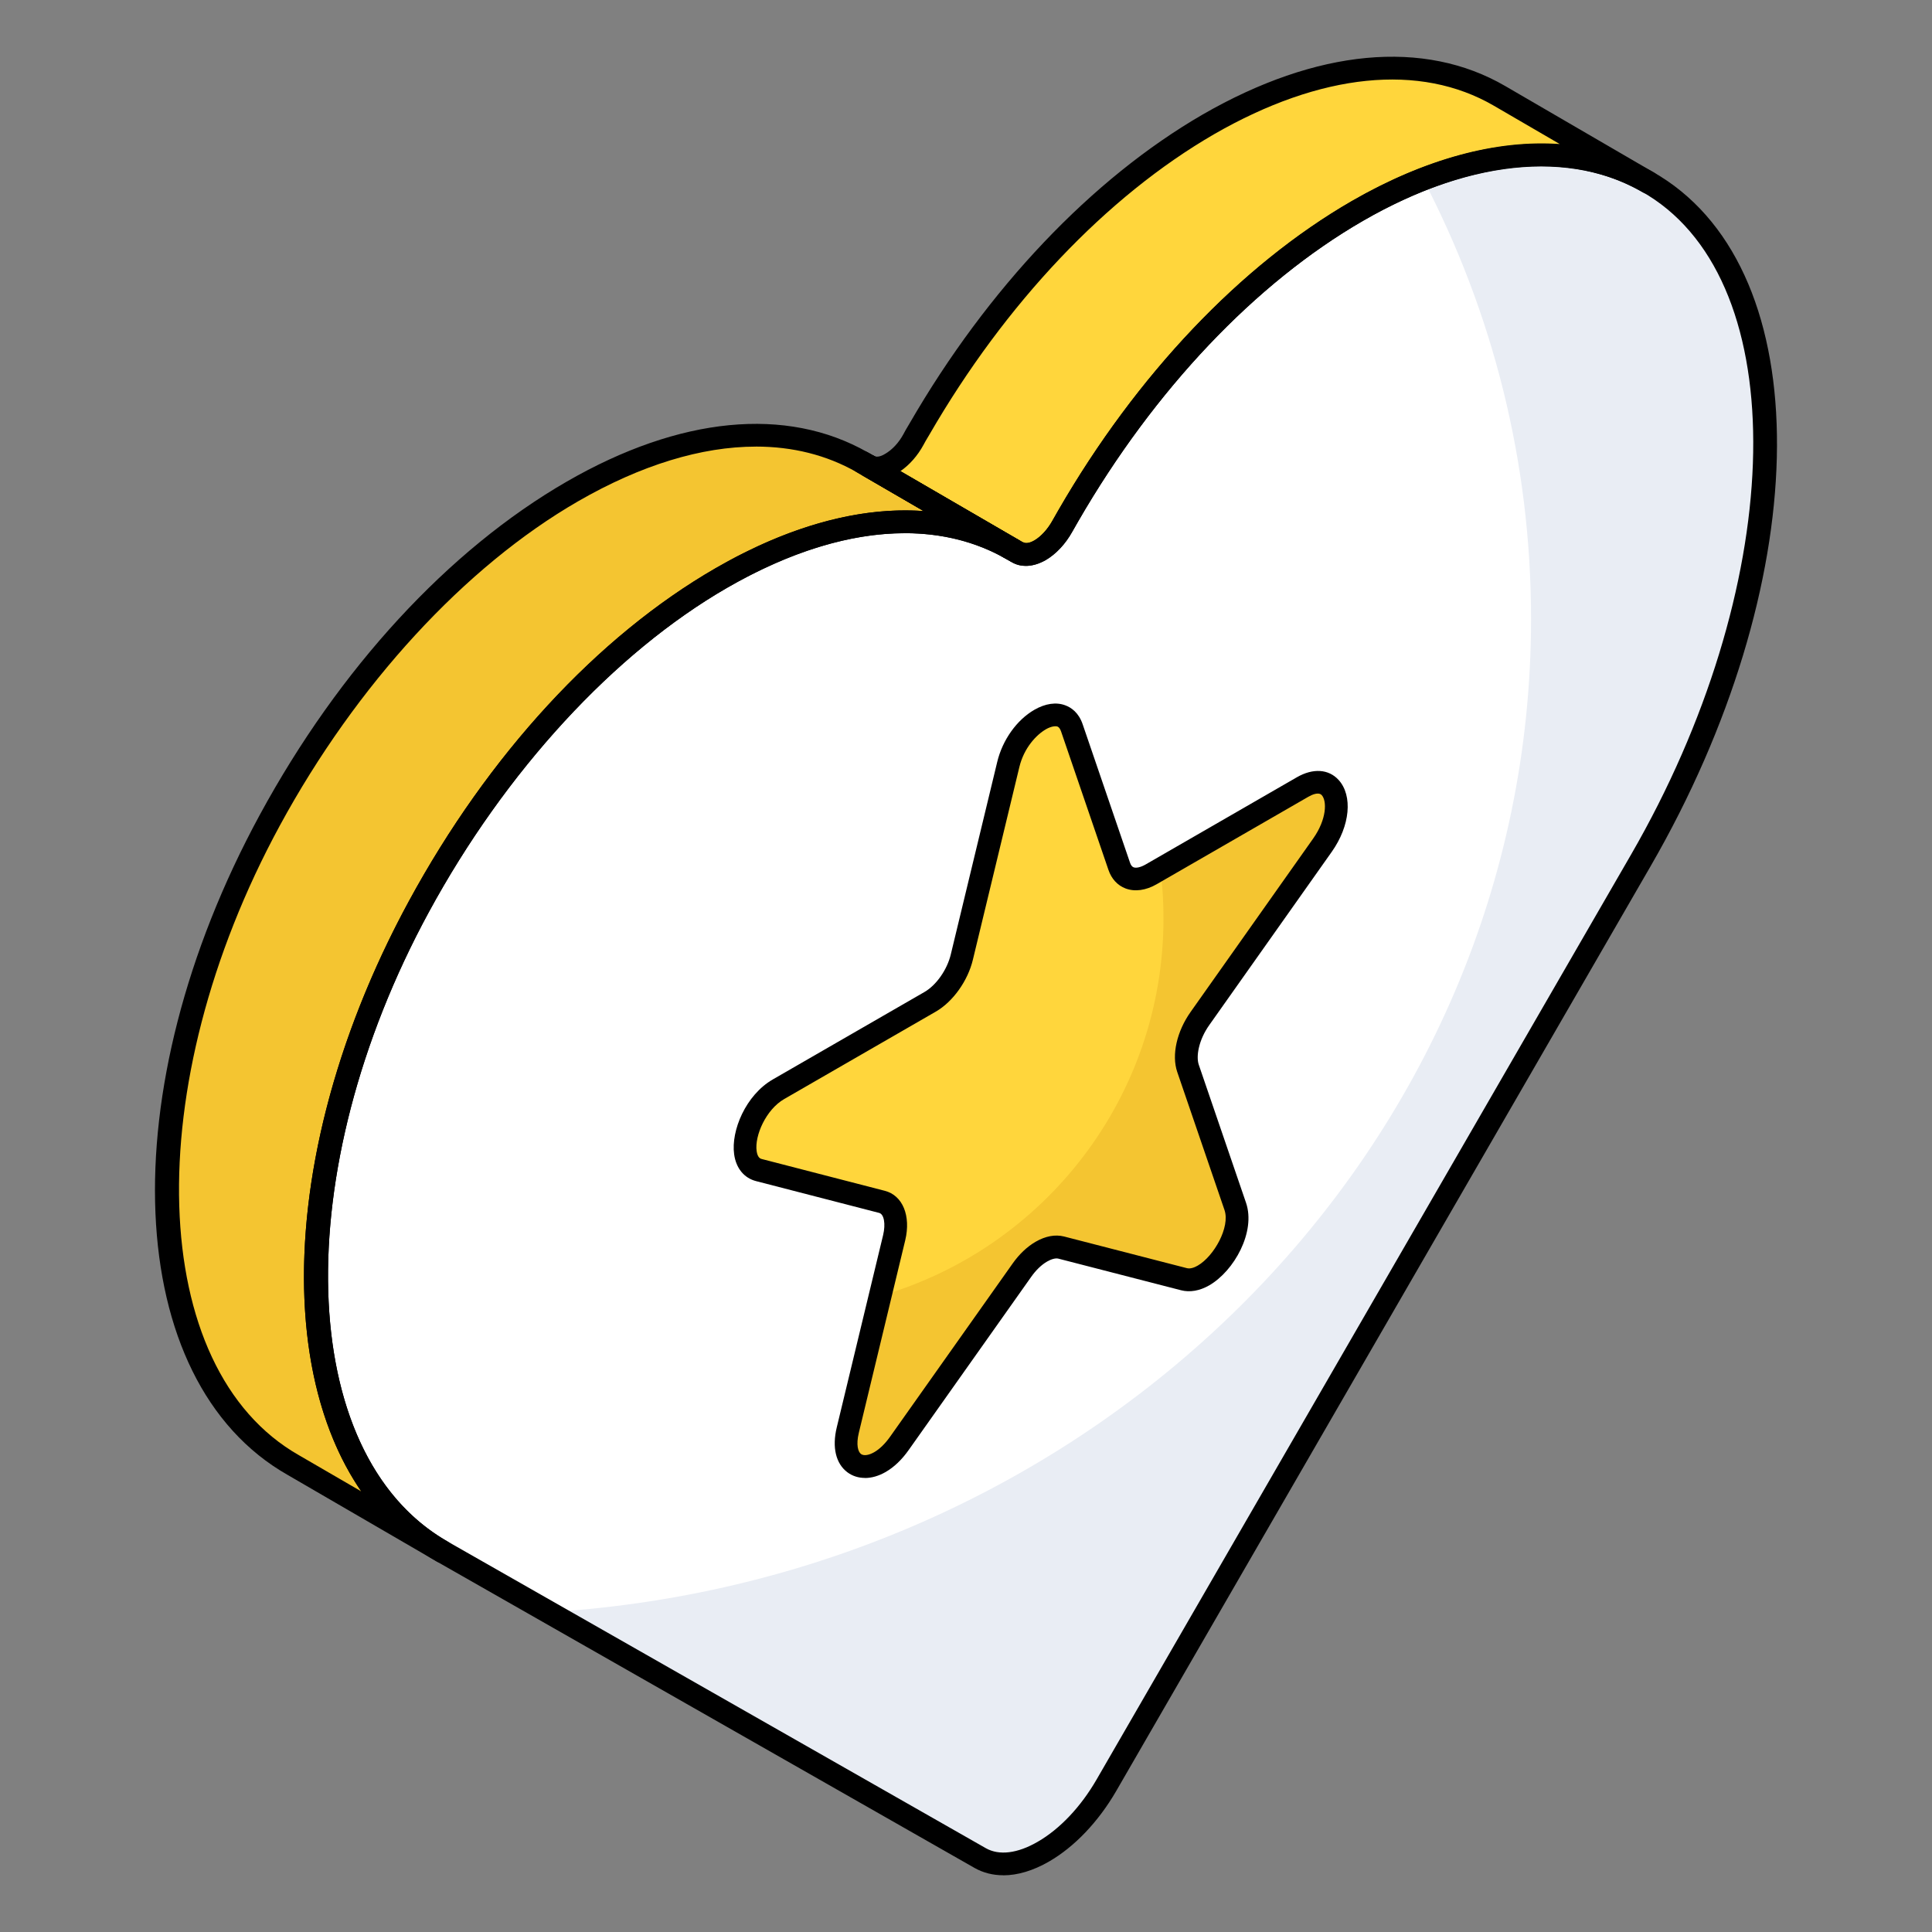
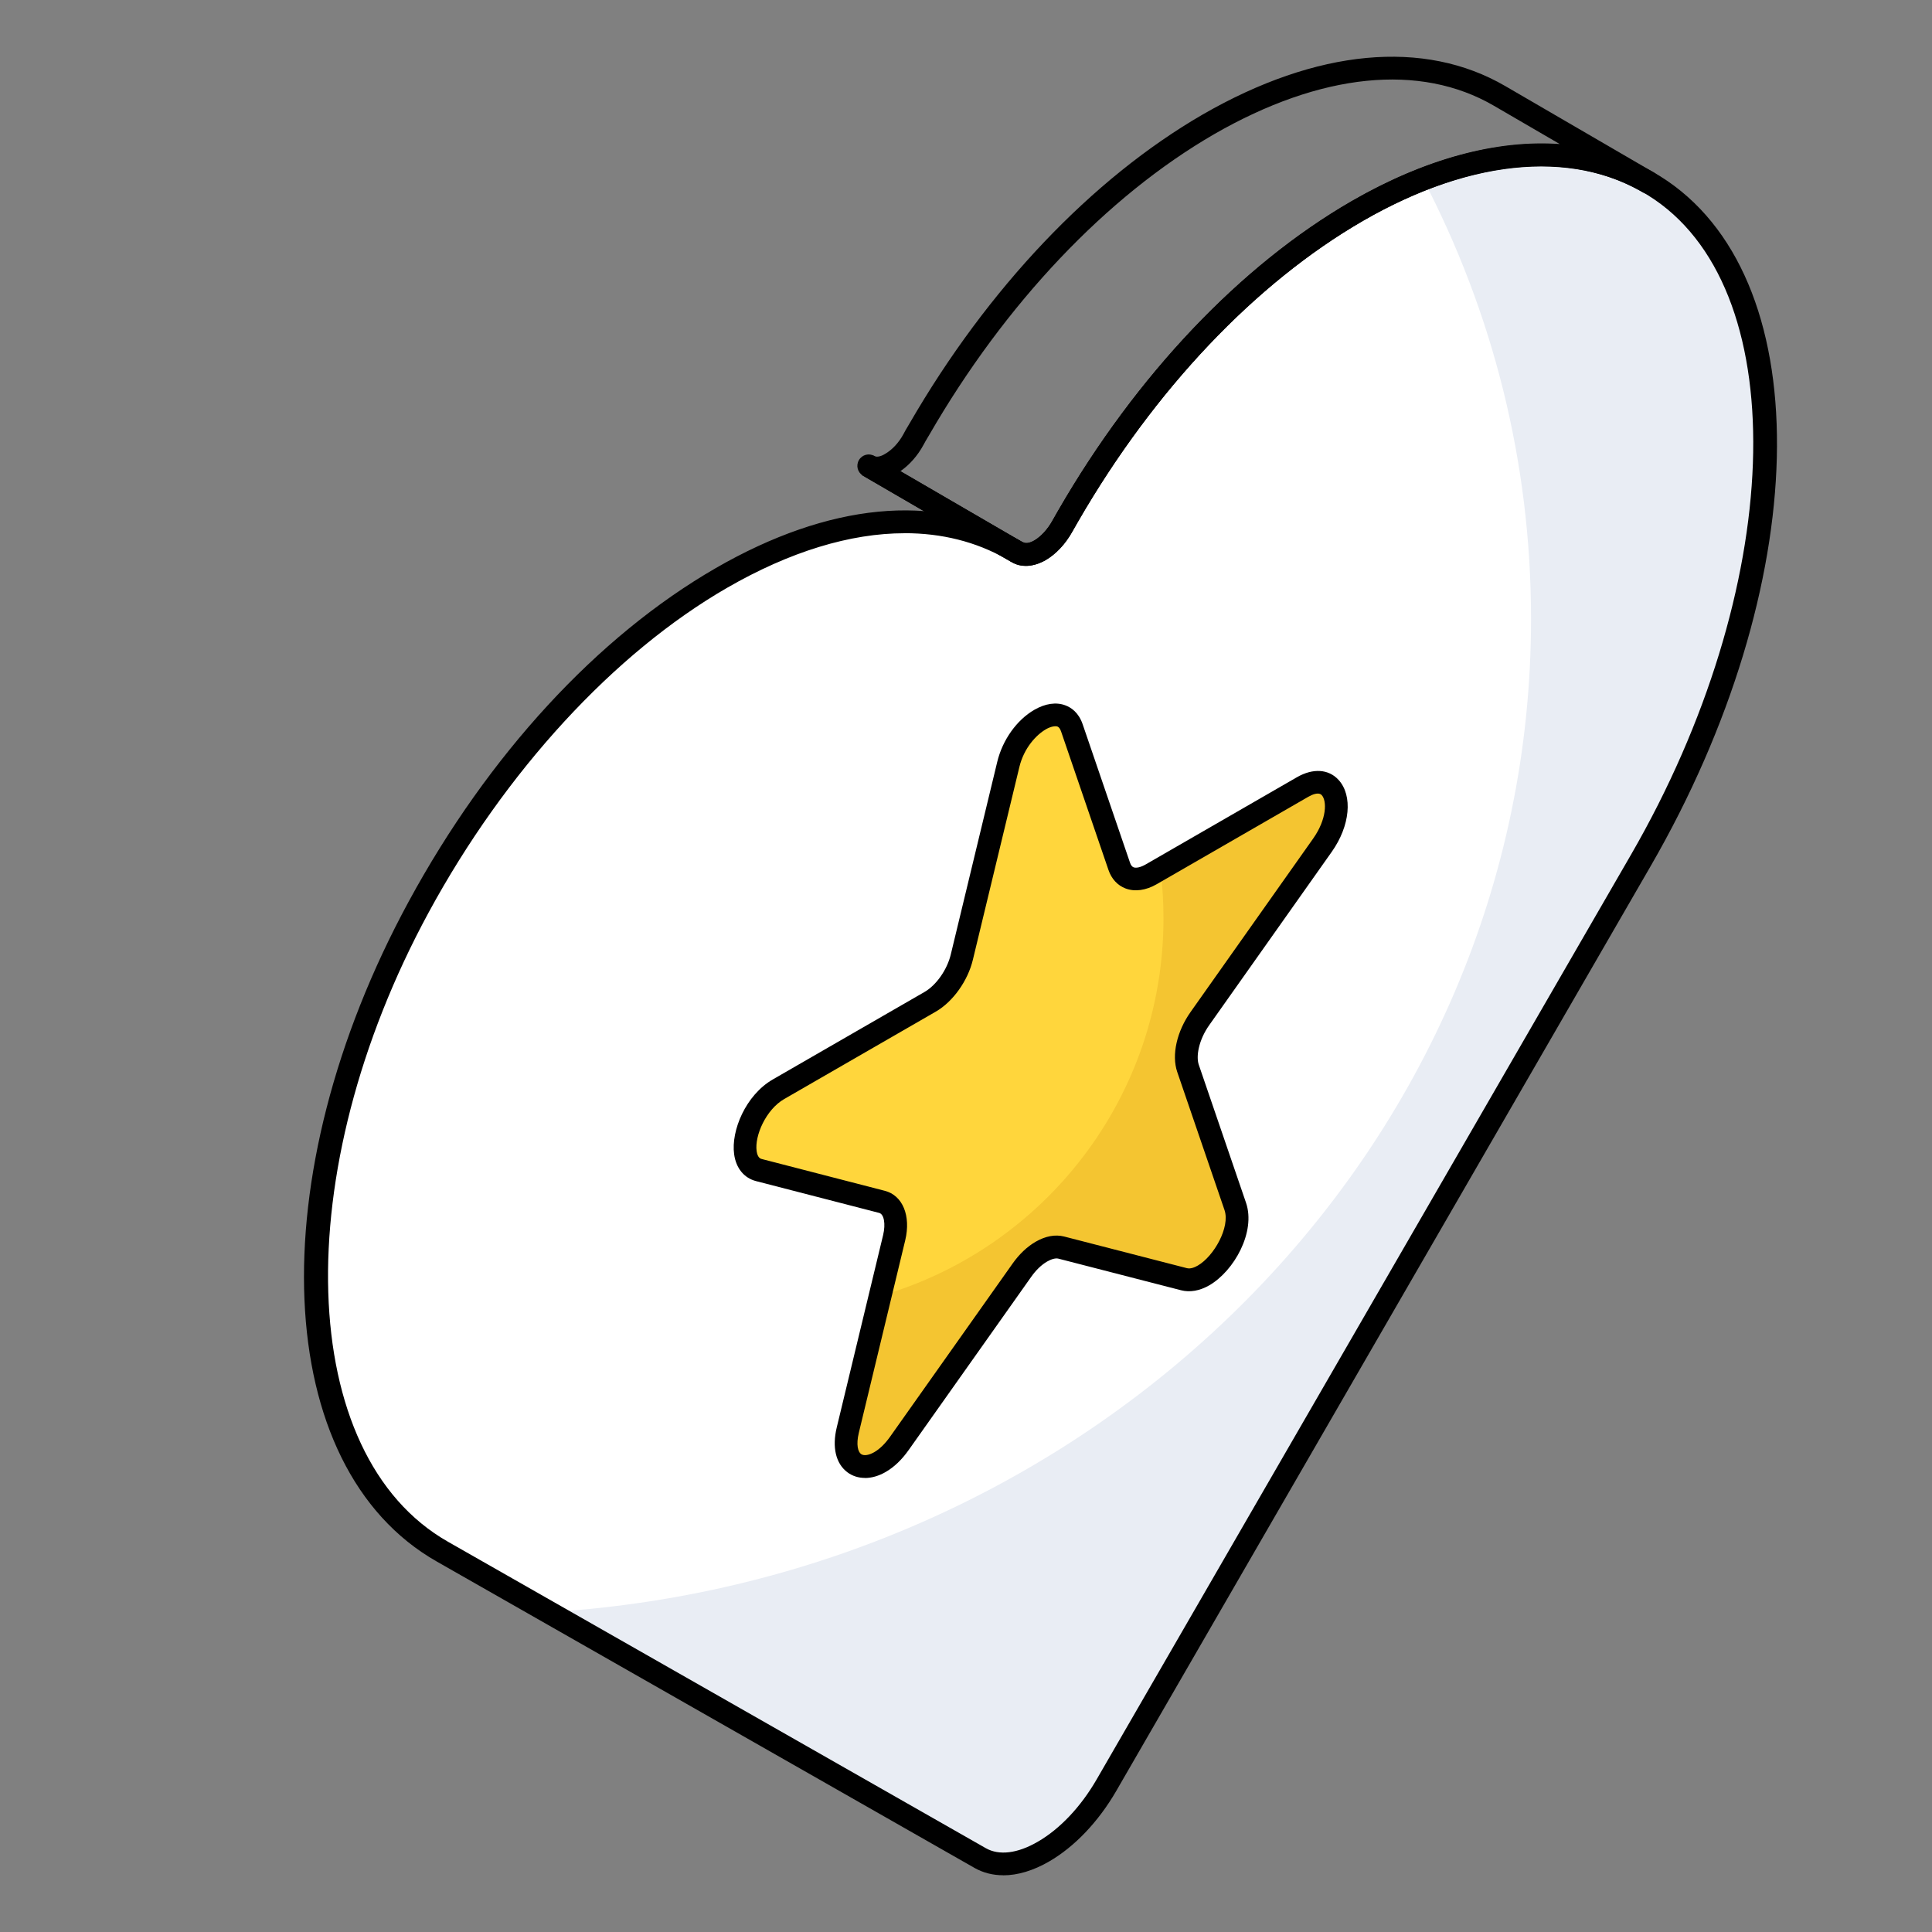
<svg xmlns="http://www.w3.org/2000/svg" id="Layer_1" enable-background="new 0 0 68 68" height="512" viewBox="0 0 68 68" width="512">
  <rect x="0" y="0" width="68" height="68" fill="#808080" stroke="none" />
  <g>
    <g>
-       <path d="m58.022 6.424c-2.828-1.646-6.537-1.136-10.247.998-3.678 2.124-7.366 5.873-10.173 10.727-.074.127-.138.244-.213.372-.213.382-.5.68-.787.85-.287.159-.563.202-.787.074l-5.24-3.048c.213.127.5.096.776-.074.287-.159.585-.457.797-.85.064-.127.138-.244.213-.372 2.806-4.853 6.484-8.592 10.173-10.727 3.71-2.135 7.42-2.644 10.247-.998z" fill="#ffd63c" />
-     </g>
+       </g>
    <g>
      <path d="m35.79 19.428-5.244-3.045c.005.003.01.006.015.008l5.244 3.045c-.005-.003-.01-.006-.015-.008z" fill="#fff" />
    </g>
    <g>
      <path d="m30.428 16.312 5.244 3.045c-.028-.016-.056-.032-.085-.045l-5.244-3.045c.029.014.057.029.085.045z" fill="#fff" />
    </g>
    <g>
-       <path d="m15.572 54.614-5.244-3.045c-5.508-3.128-6.04-13.108-.832-22.699 2.861-5.269 6.756-9.326 10.653-11.574 3.684-2.125 7.372-2.635 10.194-1.029l5.244 3.045c-2.822-1.607-6.51-1.097-10.194 1.029-3.898 2.248-7.792 6.305-10.653 11.574-5.207 9.59-4.676 19.57.832 22.699z" fill="#f4c531" />
-     </g>
+       </g>
    <g>
      <path d="m47.779 7.424c3.903-2.252 7.808-2.692 10.681-.729 5.238 3.581 4.758 14.129-.708 23.587l-18.812 32.556c-.612 1.055-1.414 1.869-2.216 2.332-.802.463-1.606.575-2.222.228l-18.929-10.785c-5.508-3.128-6.04-13.108-.832-22.699 2.861-5.269 6.756-9.326 10.653-11.574 3.684-2.125 7.372-2.635 10.194-1.029.075.035.143.081.218.124.218.136.507.1.795-.066.288-.166.576-.463.793-.85.068-.125.135-.242.21-.371 2.806-4.856 6.49-8.598 10.176-10.725z" fill="#fff" />
    </g>
    <g>
      <path d="m57.757 30.278-18.815 32.562c-.617 1.052-1.414 1.869-2.221 2.326-.797.467-1.605.584-2.222.234l-15.179-8.656c19.304-1.189 34.568-16.387 34.568-34.962 0-5.554-1.361-10.801-3.795-15.474 3.104-1.211 6.07-1.179 8.366.393 5.24 3.579 4.762 14.125-.701 23.577z" fill="#e9edf4" />
    </g>
    <g>
      <g enable-background="new">
        <g>
          <g>
            <path d="m36.103 19.918c-.174 0-.337-.041-.484-.125l-5.229-3.042c-.007-.004-.013-.008-.02-.012-.188-.113-.25-.357-.138-.546.112-.191.355-.255.545-.143l.009.006c.076.038.215.012.356-.075.254-.142.493-.399.655-.699.045-.09.102-.187.161-.285l.058-.098c2.746-4.748 6.41-8.609 10.318-10.871 4.009-2.307 7.791-2.662 10.648-.998l5.241 3.048c.191.111.256.355.145.547-.11.191-.356.257-.547.145l-.009-.005c-2.599-1.508-6.093-1.148-9.837 1.005-3.784 2.186-7.345 5.942-10.026 10.58l-.214.374c-.233.421-.564.775-.927.99-.244.137-.483.204-.705.204zm-4.412-3.336 4.327 2.518c.112.062.311-.035.391-.079.229-.136.463-.391.631-.694l.218-.38c2.749-4.754 6.413-8.615 10.317-10.87 2.6-1.496 5.103-2.164 7.323-2.007l-2.317-1.348c-2.599-1.513-6.097-1.157-9.846 1-3.788 2.192-7.349 5.949-10.026 10.58l-.063.106c-.048.081-.096.16-.138.243-.209.388-.5.716-.816.931z" />
          </g>
        </g>
        <g>
          <g>
            <path d="m35.805 19.836c-.05 0-.1-.01-.148-.029l.104-.295-.156.27-.015-.008-5.244-3.045.401-.691 5.259 3.053c.182.105.25.332.159.521-.069.142-.21.226-.359.226z" />
          </g>
        </g>
        <g>
          <g>
-             <path d="m35.671 19.758c-.068 0-.137-.018-.2-.055l-5.33-3.091c-.185-.107-.253-.341-.154-.531.099-.189.331-.268.523-.177.012.005.095.05.117.062l5.244 3.045c.002.001.004.002.004.002.189.113.251.357.14.547-.075.126-.208.197-.345.197z" />
-           </g>
+             </g>
        </g>
        <g>
          <g>
-             <path d="m15.571 55.014c-.067 0-.135-.018-.197-.053-.042-.024-.084-.049-.126-.073l-5.121-2.974c-5.827-3.309-6.26-13.516-.983-23.234 2.803-5.163 6.641-9.328 10.805-11.73 3.972-2.291 7.734-2.658 10.591-1.03l5.247 3.047c.19.11.256.354.146.545-.11.191-.353.257-.544.148-2.601-1.479-6.079-1.114-9.796 1.028-3.98 2.296-7.808 6.457-10.501 11.418-4.947 9.112-4.682 18.978.566 22.095l.116.067c.19.11.256.354.146.545-.074.129-.208.201-.347.201zm11.034-39.295c-1.91 0-4.041.646-6.257 1.924-3.98 2.295-7.808 6.457-10.501 11.418-4.982 9.178-4.678 19.118.679 22.16l2.189 1.271c-3.138-4.565-2.637-12.829 1.673-20.768 2.803-5.162 6.64-9.328 10.805-11.73 2.593-1.495 5.101-2.164 7.316-2.007l-2.368-1.375c-1.049-.597-2.243-.894-3.537-.894z" />
-           </g>
+             </g>
        </g>
        <g>
          <g>
            <path d="m35.312 66.003c-.364 0-.704-.085-1.008-.256l-18.93-10.786c-5.829-3.311-6.263-13.518-.986-23.236 2.803-5.162 6.64-9.328 10.805-11.73 3.973-2.292 7.735-2.657 10.591-1.03.032.014.089.047.147.082.162.098.309.07.468-.023.238-.137.472-.391.644-.698.067-.123.135-.241.211-.373 2.749-4.758 6.415-8.618 10.324-10.873 4.187-2.416 8.234-2.675 11.106-.713 5.366 3.668 5.108 14.263-.587 24.118l-18.812 32.556c-.628 1.082-1.467 1.962-2.363 2.479-.56.323-1.108.485-1.611.485zm-3.471-47.235c-1.913 0-4.038.646-6.248 1.92-3.98 2.296-7.808 6.457-10.501 11.418-4.982 9.178-4.678 19.118.679 22.16l18.929 10.785c.466.264 1.115.185 1.824-.227.776-.447 1.512-1.224 2.07-2.187l18.812-32.555c5.396-9.337 5.767-19.681.829-23.058-2.608-1.781-6.346-1.511-10.255.746-3.789 2.186-7.351 5.941-10.03 10.578-.074.128-.139.24-.205.36-.247.441-.581.797-.945 1.006-.429.247-.868.27-1.206.06-.109-.064-.141-.085-.176-.102-1.066-.606-2.272-.906-3.577-.906zm15.938-11.343h.01z" />
          </g>
        </g>
      </g>
    </g>
    <g>
      <g>
        <path d="m36.603 25.327c.472-.272.945-.232 1.122.29l1.666 4.871c.158.468.608.582 1.122.285l5.332-3.075c1.141-.658 1.622.743.699 2.047l-4.311 6.099c-.41.578-.581 1.287-.423 1.755l1.666 4.865c.271.796-.385 2.004-1.121 2.428-.23.132-.467.188-.687.131l-4.32-1.115c-.207-.052-.452.002-.696.143-.242.14-.484.365-.688.656l-4.311 6.092c-.219.31-.456.528-.686.66-.735.424-1.395-.023-1.13-1.124l1.633-6.774c.155-.649-.02-1.158-.432-1.262l-4.326-1.118c-.927-.236-.456-2.187.685-2.845l5.338-3.078c.508-.293.962-.928 1.117-1.577l1.633-6.774c.174-.725.645-1.309 1.117-1.581z" fill="#ffd63c" />
      </g>
    </g>
    <g>
      <g>
        <path d="m42.237 35.843c-.415.584-.585 1.285-.425 1.753l1.669 4.864c.266.797-.393 2.007-1.127 2.432-.223.138-.468.191-.68.128l-4.326-1.105c-.202-.053-.446 0-.691.138-.244.138-.489.361-.691.658l-4.316 6.085c-.213.319-.447.531-.68.669-.733.414-1.393-.032-1.127-1.126l1.137-4.726c5.761-1.667 9.971-6.988 9.971-13.286 0-.584-.032-1.168-.117-1.731l5.017-2.899c1.137-.658 1.616.743.691 2.05z" fill="#f4c531" />
      </g>
    </g>
    <g>
      <g>
        <g>
          <path d="m30.441 52.018c-.227 0-.439-.066-.616-.199-.406-.304-.543-.878-.375-1.575l1.633-6.774c.094-.394.032-.736-.141-.78l-4.328-1.118c-.424-.108-.708-.454-.775-.947-.114-.826.406-2.081 1.361-2.632l5.338-3.078c.417-.24.798-.784.927-1.323l1.634-6.774c.185-.773.686-1.477 1.306-1.835.386-.223.775-.28 1.097-.155.198.074.463.25.604.664l1.666 4.87c.03.089.073.145.128.165.092.034.249-.002.416-.097l5.333-3.075c.564-.323 1.112-.29 1.465.096.505.555.405 1.618-.24 2.529l-4.311 6.098c-.375.529-.47 1.102-.371 1.395l1.665 4.864c.345 1.015-.415 2.395-1.299 2.905-.337.192-.678.251-.988.171l-4.319-1.113c-.096-.024-.242.013-.396.102-.197.113-.396.305-.561.54l-4.311 6.093c-.242.343-.515.604-.812.775-.245.141-.495.211-.729.211zm6.363-26.344c-.326.188-.765.649-.927 1.328l-1.634 6.774c-.178.747-.703 1.482-1.306 1.83l-5.338 3.078c-.636.367-1.043 1.285-.968 1.829.034.243.141.271.182.281l4.327 1.118c.63.16.928.877.721 1.742l-1.633 6.775c-.104.432-.024.673.076.747.096.071.273.047.466-.064s.386-.3.558-.544l4.311-6.093c.233-.331.515-.599.815-.771.345-.199.689-.261.995-.184l4.322 1.114c.129.036.282-.029.387-.09.573-.331 1.144-1.357.941-1.953l-1.665-4.864c-.202-.595-.015-1.425.475-2.115l4.31-6.098c.483-.684.486-1.326.302-1.528-.111-.121-.344-.016-.474.059l-5.333 3.075c-.383.222-.774.273-1.098.151-.282-.106-.496-.339-.603-.655l-1.666-4.869c-.033-.097-.076-.154-.128-.175-.069-.022-.216-.014-.416.101z" />
        </g>
      </g>
    </g>
  </g>
</svg>